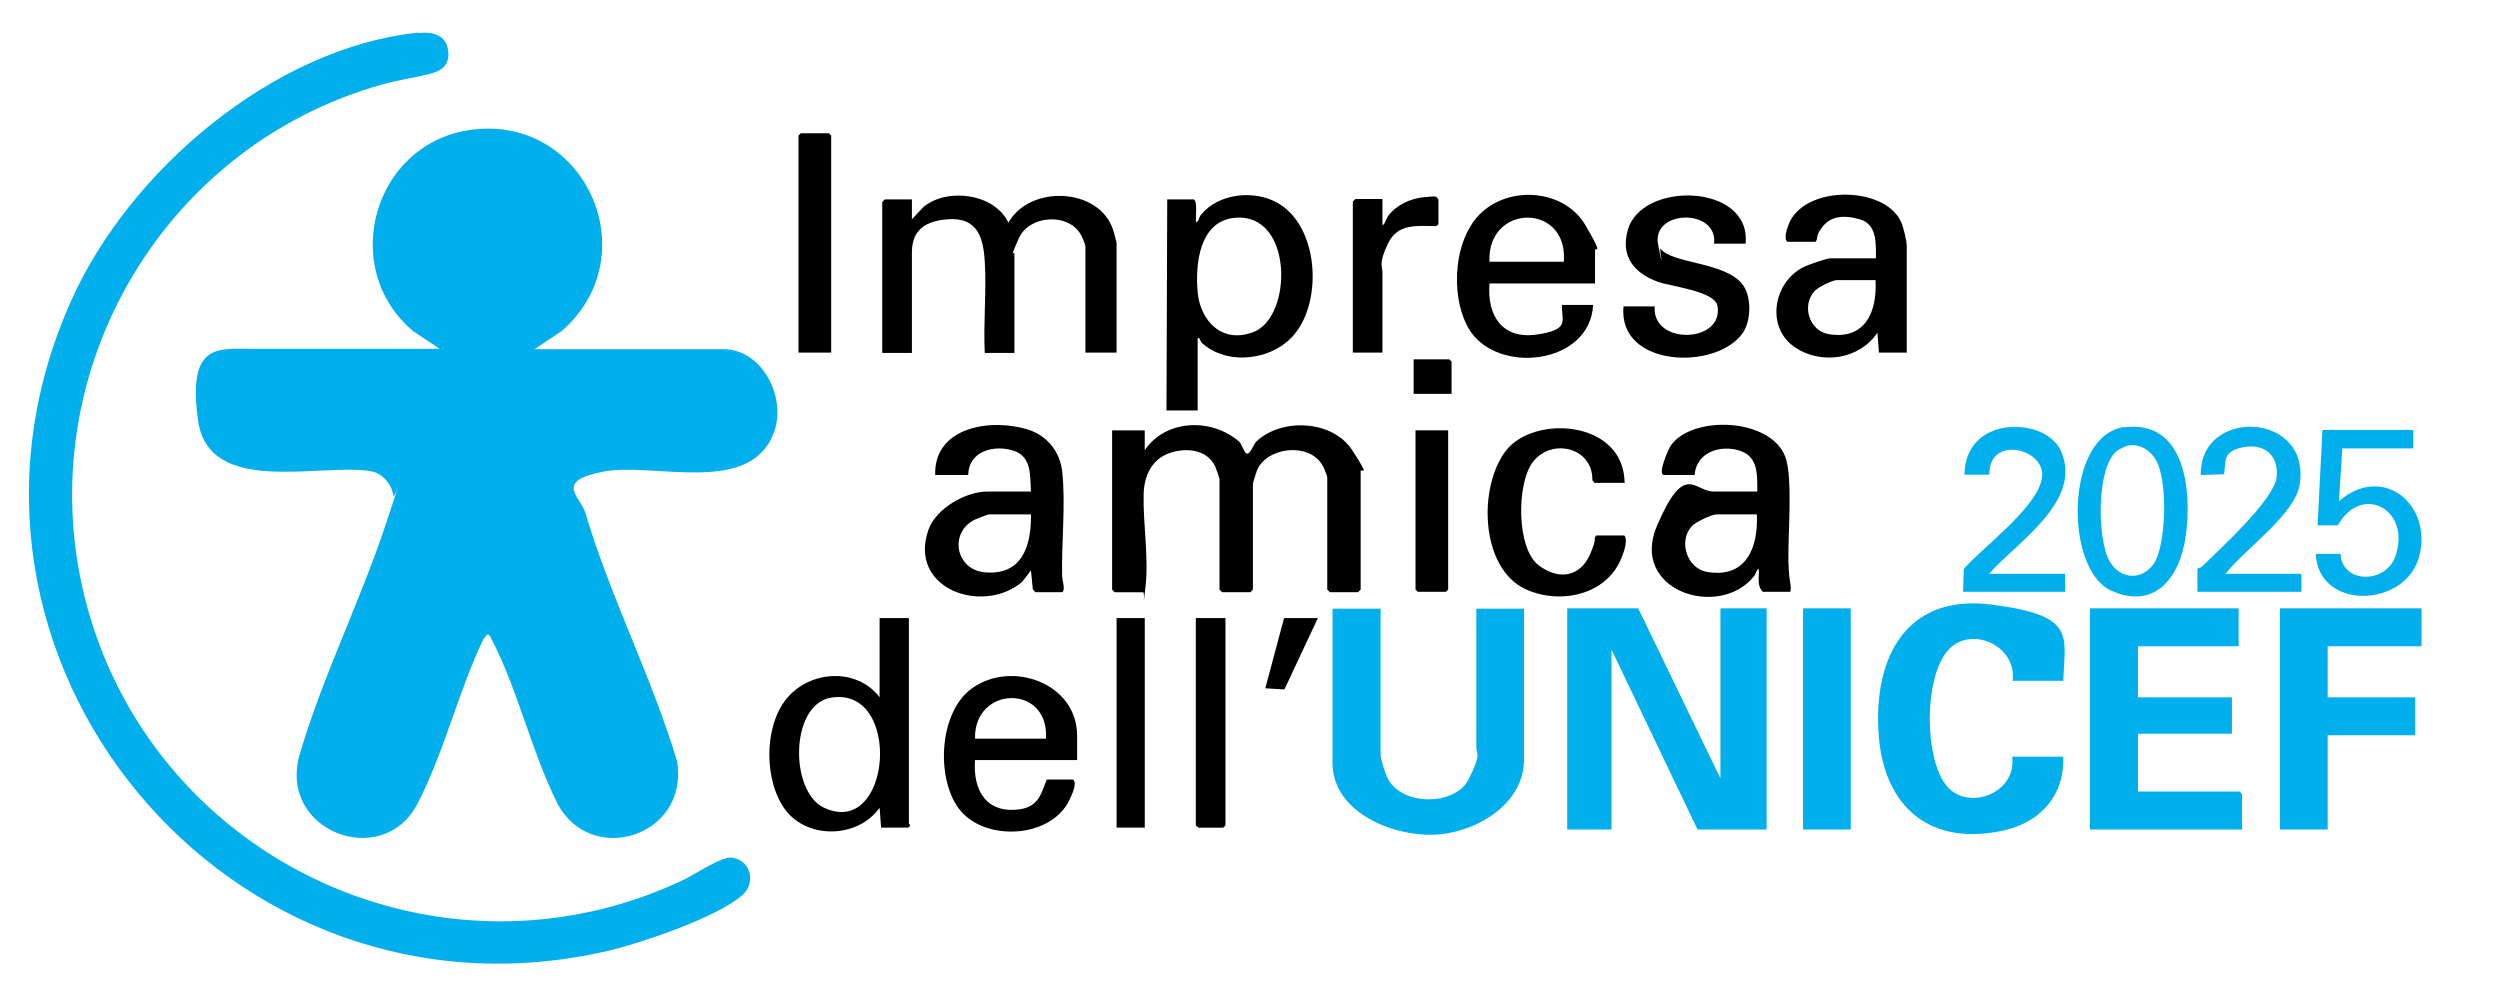
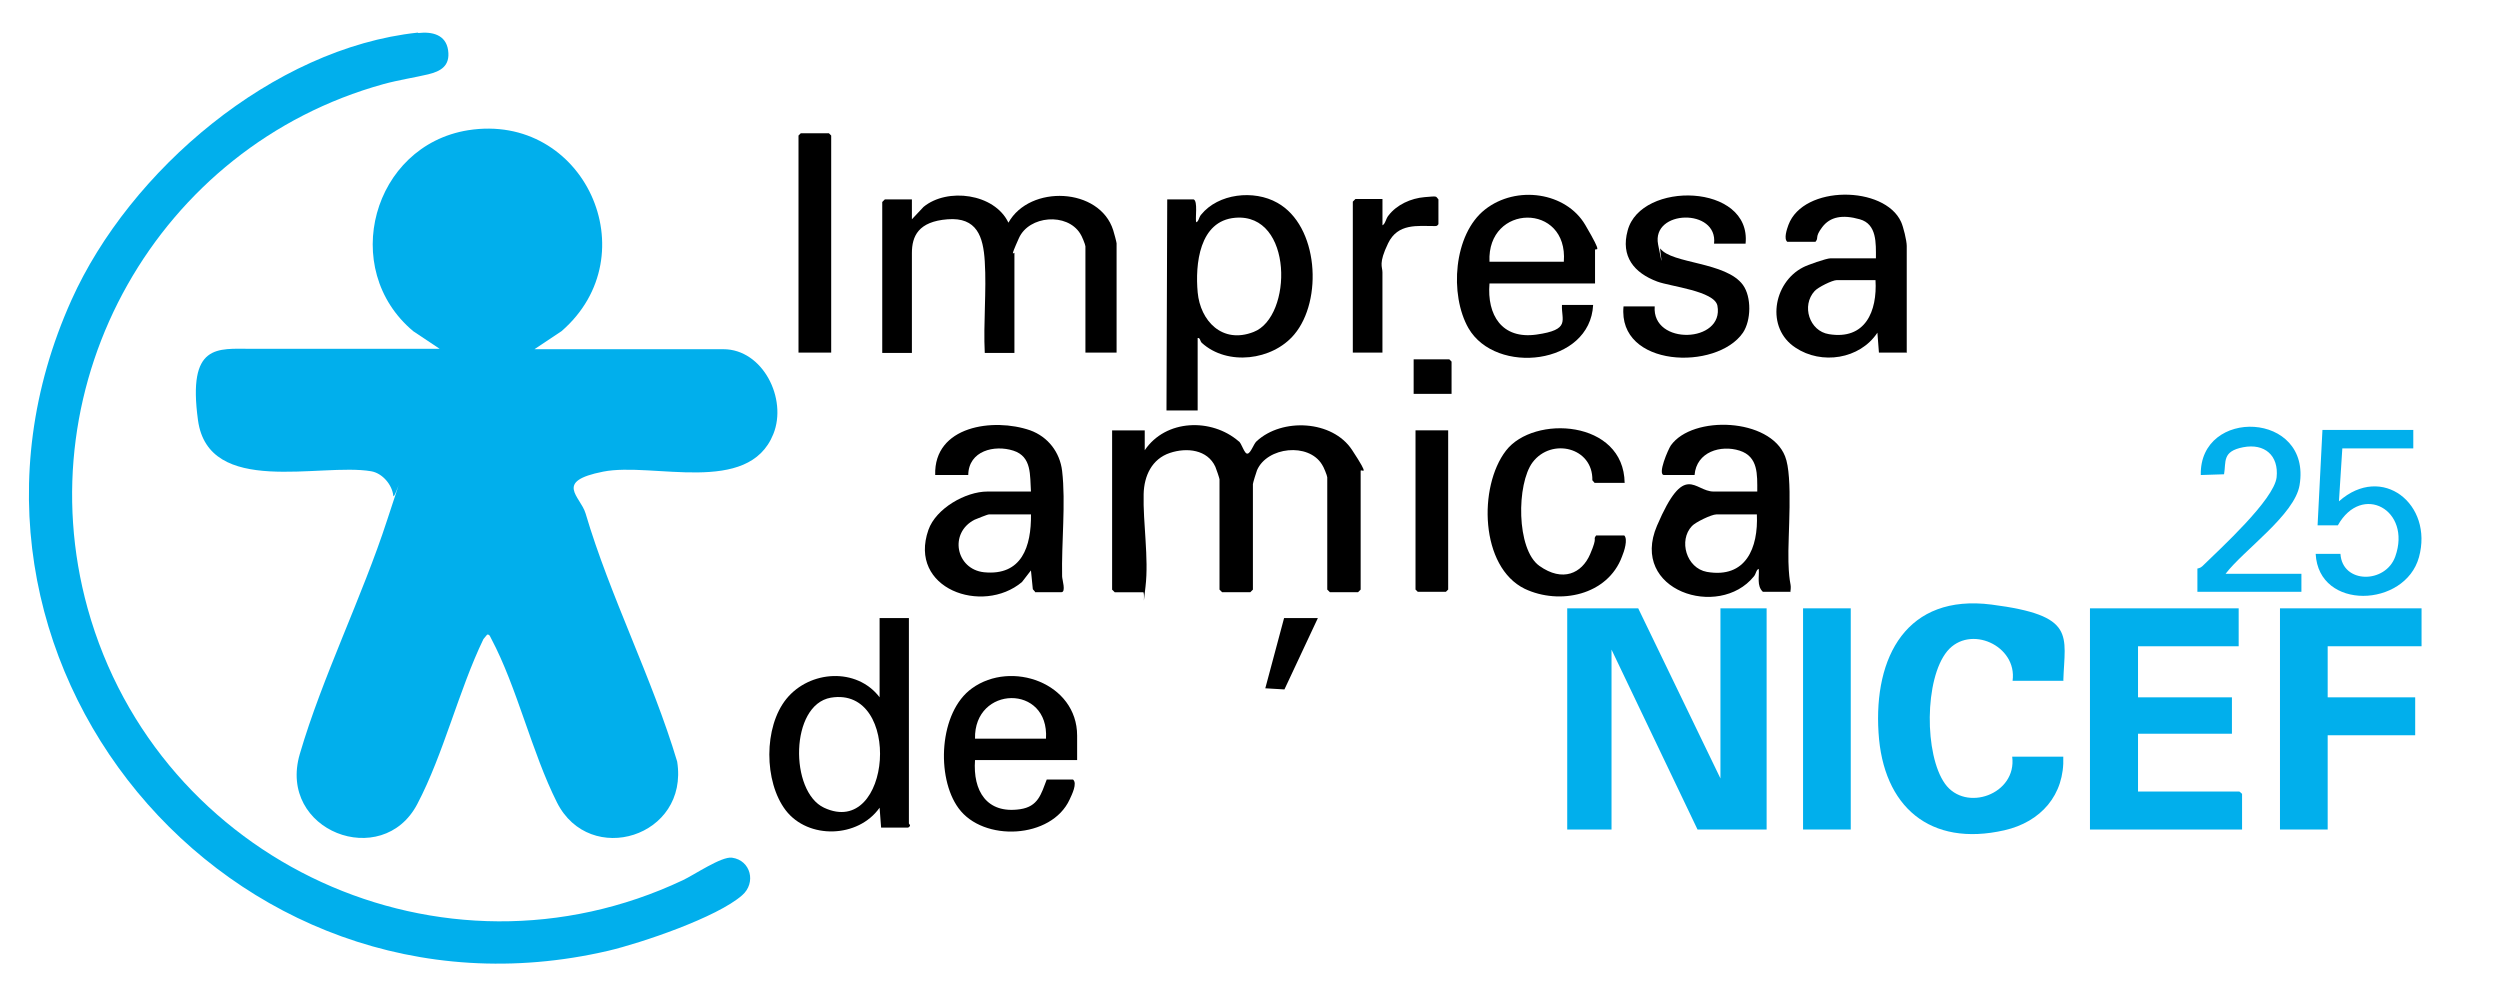
<svg xmlns="http://www.w3.org/2000/svg" id="Livello_2" data-name="Livello 2" viewBox="0 0 774.7 311.5">
  <defs>
    <style> .cls-1 { fill: #01afec; } </style>
  </defs>
  <g id="lOewSz">
    <g>
      <path class="cls-1" d="M136.42,108.21l-8.38-5.59c-23.04-19.32-12.57-57.49,16.99-62.26,35.96-5.7,56.21,38.63,28.98,62.26l-8.38,5.59h58.53c12.22,0,19.9,15.36,15.48,26.3-7.68,19.2-37.35,8.61-52.72,11.64s-7.1,7.56-5.47,12.92c7.56,25.6,20.71,51.2,28.39,76.92,3.72,23.39-27.11,32.82-37.24,12.68-7.8-15.48-12.34-35.61-20.36-50.74-.35-.58-.47-1.4-1.28-1.28l-1.16,1.4c-7.68,15.94-12.34,35.61-20.48,51.09-10.82,20.71-43.41,8.38-36.42-15.48,6.98-23.86,19.32-48.64,27.11-72.62s2.09-5.24,1.86-7.45c-.35-3.37-3.37-6.98-6.87-7.56-15.71-2.68-50.39,8.03-53.65-15.83s6.05-22.11,16.52-22.11h58.53v.12Z" />
      <path class="cls-1" d="M129.67,10.23c4.19-.47,8.5.47,9.19,5.35s-2.33,6.52-6.17,7.45-9.19,1.75-13.85,3.03C49.03,45.37,7.72,118.33,27.15,188.51c21.88,78.78,109.97,119.4,184.45,84.25,3.49-1.63,11.99-7.45,15.24-6.98,5.82.81,7.56,7.8,3.14,11.64-7.8,6.87-31.19,14.78-41.54,17.22C70.91,321.98-27.54,203.4,22.15,92.97,40.19,52.82,84.64,14.88,129.44,10.11l.23.12Z" />
      <polygon class="cls-1" points="507.65 188.51 533.13 241.22 533.13 188.51 547.44 188.51 547.44 257.05 526.03 257.05 499.38 201.31 499.38 257.05 485.65 257.05 485.65 188.51 507.65 188.51" />
-       <path class="cls-1" d="M427.82,188.51v45.27c0,1.4,1.4,5.82,2.09,7.21,4.19,8.84,20.95,8.84,25.14.58s2.44-7.68,2.44-9.78v-43.17h14.78v46.78c0,14.2-15.71,23.04-28.39,23.27-12.8.35-30.95-7.21-30.95-22.23v-47.83h14.78l.12-.12Z" />
      <polygon class="cls-1" points="693.72 188.51 693.72 200.26 662.53 200.26 662.53 216.09 691.63 216.09 691.63 227.37 662.53 227.37 662.53 245.29 693.95 245.29 694.77 245.99 694.77 257.05 647.64 257.05 647.64 188.51 693.72 188.51" />
      <path class="cls-1" d="M639.49,210.97h-15.83c1.51-10.94-13.27-17.57-20.25-9.19-7.1,8.61-7.1,32.12-.7,41.08,6.4,8.96,22.34,3.26,20.83-8.38h15.83c.47,11.87-6.98,20.25-18.27,22.81-23.04,5.24-37.59-7.33-38.98-30.26-1.51-23.51,8.73-43.06,35.03-39.68s22.69,9.43,22.23,23.51l.12.12Z" />
      <path d="M354.73,133.35v6.17c6.52-9.66,20.71-10.01,29.09-2.79.93.47,1.75,4.07,2.79,3.84s1.86-3.03,2.79-3.84c7.91-7.33,23.51-6.52,29.56,2.68s2.68,5.59,2.68,6.52v36.77l-.81.81h-8.73l-.81-.81v-34.79c0-.47-1.16-3.37-1.63-3.96-4.19-6.87-16.99-5.47-20.13,1.75-.23.58-1.28,3.96-1.28,4.31v32.7l-.81.81h-8.73l-.81-.81v-34.21c0-.23-1.05-3.37-1.28-3.84-2.44-5.35-8.84-6.05-14.08-4.31-5.59,1.86-8.03,7.1-8.15,12.8-.23,8.84,1.63,19.78.58,28.63s0,1.28-.81,1.75h-8.73l-.81-.81v-49.34h10.12Z" />
      <polygon class="cls-1" points="750.39 188.51 750.39 200.26 721.3 200.26 721.3 216.09 748.42 216.09 748.42 227.84 721.3 227.84 721.3 257.05 706.52 257.05 706.52 188.51 750.39 188.51" />
      <path d="M346.01,109.26h-9.66v-32.93c0-.47-1.16-3.37-1.63-3.96-4.07-6.52-15.83-5.59-18.97,1.4s-1.4,4.07-1.4,4.65v30.95h-9.19c-.47-9.31.58-19.2,0-28.39-.47-7.68-2.44-13.73-11.52-13.03s-11.06,5.24-11.06,10.47v30.95h-9.19v-46.78l.81-.81h8.38v6.17l3.61-3.84c7.33-6.05,21.99-4.19,26.3,4.89,6.63-11.87,28.28-10.94,32.47,2.33.23.7,1.05,3.72,1.05,4.07v33.98-.12Z" />
      <path d="M369.86,61.78c1.4.47.47,5.82.81,7.1.81-.23.81-1.51,1.51-2.33,5.35-6.63,16.41-7.8,23.62-3.72,12.8,7.1,14.2,30.26,5.24,40.85-6.75,8.03-20.71,9.78-28.63,2.56-.58-.58-.47-1.63-1.28-1.51v22.46h-9.66l.23-65.4h8.15,0ZM382.78,67.48c-11.17.93-12.45,14.43-11.64,23.16.81,8.73,7.56,16.06,17.34,12.22,12.1-4.65,12.34-36.89-5.7-35.38Z" />
      <path d="M554.66,183.39h-8.38c-1.98-1.86-1.05-4.77-1.28-7.1-.81.23-.81,1.51-1.51,2.33-10.82,13.38-38.63,4.42-30.02-15.71,8.61-20.13,11.52-10.59,17.57-10.59h13.5c0-5.24.35-10.82-5.47-12.68s-13.38.35-13.96,7.56h-9.43c-2.21,0,1.28-8.03,2.09-9.19,6.75-9.43,30.72-8.5,35.38,3.37,2.56,6.28.81,24.79,1.05,32.7.23,7.91,1.05,6.28.58,9.43l-.12-.12ZM544.42,159.41h-12.57c-1.51,0-6.52,2.44-7.56,3.61-4.19,4.42-1.75,13.03,4.65,14.2,12.1,2.09,15.94-7.45,15.48-17.8Z" />
      <path d="M320.75,183.39l-.7-.81-.58-5.82-2.79,3.61c-12.22,10.24-35.38,2.09-28.98-16.18,2.33-6.63,11.52-11.87,18.27-11.87h13.5c-.35-5,.35-10.82-5.47-12.68s-13.85,0-13.96,7.56h-10.24c-.47-15.24,18.04-17.8,29.44-13.85,5.47,1.98,9.19,6.75,9.89,12.57,1.16,9.89-.23,22.46,0,32.7,0,.93,1.28,4.89-.23,4.89h-8.15v-.12ZM319.47,159.41h-13.03c-.47,0-3.84,1.4-4.42,1.63-8.03,4.07-5.82,15.36,2.91,16.29,11.75,1.16,14.66-8.03,14.55-17.92Z" />
      <path d="M281.65,191.53v63.65c0,.23.93.58-.23,1.28h-8.38l-.47-6.17c-6.63,9.43-22.11,9.89-29.09.81-6.75-8.84-6.87-25.83.23-34.56,7.21-8.84,21.76-9.78,28.86-.47v-24.55h9.19-.12ZM257.45,216.2c-12.68,2.21-12.8,29.09-2.09,34.1,20.95,9.78,24.44-37.82,2.09-34.1h0Z" />
      <path d="M590.97,109.26h-8.73l-.47-6.17c-5.47,8.26-17.34,10.01-25.37,4.65-9.31-6.05-6.98-20.13,2.33-24.9,1.28-.7,7.21-2.79,8.5-2.79h14.08c0-4.65.35-10.59-5-12.1s-9.19-.81-11.64,2.44-.93,3.14-2.09,4.54h-8.73c-1.16-.93-.12-3.96.35-5.24,4.65-12.45,29.79-12.22,34.91-.93.7,1.51,1.75,5.82,1.75,7.45v32.93l.12.12ZM581.19,86.8h-11.99c-1.4,0-5.82,2.21-6.87,3.37-4.19,4.54-1.63,12.45,4.42,13.38,11.29,1.86,15.01-7.1,14.43-16.76Z" />
      <path d="M494.26,87.85h-32.7c-.81,9.78,3.84,17.34,14.55,15.83,10.71-1.51,7.68-4.42,7.91-9.19h9.66c-.93,18.62-30.14,21.88-38.63,7.21-5.93-10.36-4.65-29.09,5.12-36.77s25.14-5.35,31.07,4.77c5.93,10.12,3.03,6.75,3.03,7.8v10.47-.12ZM484.6,81.1c1.4-18.39-23.86-18.04-23.04,0h23.04Z" />
      <path d="M333.79,235.52h-31.65c-.7,9.54,3.61,16.76,13.96,15.24,5.59-.81,6.52-4.65,8.26-9.19h8.15c1.4,1.16-.35,4.65-1.05,6.17-5.59,12.22-26.77,13.27-34.45,2.68-6.98-9.54-6.05-29.79,4.19-37.12,12.22-8.84,32.58-1.63,32.58,14.66v7.56ZM324.13,228.89c1.05-16.99-22.34-16.52-21.99,0h21.99Z" />
      <path d="M540.81,75.51h-9.66c1.28-11.06-19.43-10.59-17.34.23s.35.81.7,1.28c3.49,4.77,20.36,4.07,25.6,11.29,2.68,3.72,2.56,10.94,0,14.78-8.15,11.87-38.87,10.82-37.01-8.15h9.66c-.93,12.22,21.64,11.4,19.43-.23-.93-4.54-14.55-5.93-18.62-7.45-7.21-2.68-11.4-7.8-9.19-15.83,4.07-15.48,38.4-14.66,36.54,4.07h-.12Z" />
      <rect class="cls-1" x="558.73" y="188.51" width="14.78" height="68.54" />
      <path d="M503.57,149.64h-9.43l-.7-.81c.23-10.24-12.68-13.27-18.5-5.59-5,6.63-5.12,27,2.09,32.12,7.21,5.12,13.15,2.33,15.71-3.61s.7-4.19,1.86-5.82h8.73c1.16,1.16,0,4.89-.7,6.52-4.42,11.99-19.32,15.13-30.14,10.01-13.85-6.75-14.43-31.65-5.82-42.82,8.61-11.17,36.54-9.54,36.77,10.01h.12Z" />
-       <path class="cls-1" d="M658.34,132.42c18.97-2.44,20.95,20.02,18.97,33.75-1.98,13.73-10.24,22.81-23.27,16.76-14.31-6.63-14.2-48.18,4.31-50.62v.12ZM659.86,138c-1.05.12-3.49,1.28-4.19,1.98-6.05,5.47-5.82,27.46-1.86,34.1,3.26,5.47,9.89,5.93,13.62.58s4.54-25.72.58-32.23c-1.63-2.79-4.77-4.89-8.15-4.42Z" />
      <path class="cls-1" d="M747.83,133.35v5.59h-21.99l-1.05,16.41c13.38-11.87,29.33.93,24.79,17.34-4.31,15.59-31.07,16.64-32-1.05h7.68c.58,9.31,13.96,9.31,16.99.81,5.12-14.43-10.36-22.92-17.8-9.66h-6.28l1.51-29.56h28.16v.12Z" />
      <path class="cls-1" d="M689.65,177.8h23.51v5.59h-32.23v-7.21s.93-.12,1.51-.7c5.59-5.47,22.23-20.6,23.04-27.58.7-6.75-3.72-10.59-10.36-9.31s-5.24,4.54-5.93,8.38l-7.21.23c-.47-21.06,34.45-19.78,30.61,3.14-1.51,9.19-17.34,20.13-22.92,27.46h0Z" />
-       <path class="cls-1" d="M616.45,177.8h23.51v5.59h-31.65l.23-7.1c6.05-6.87,22.58-18.85,24.21-28.05,1.63-9.19-16.52-13.73-16.29-1.16h-7.68c0-11.52,10.12-16.64,20.6-14.2,3.84.93,7.68,3.26,9.31,6.98,6.75,15.36-13.5,28.05-22.23,37.82v.12Z" />
      <polygon points="257.57 109.26 247.44 109.26 247.44 42 248.14 41.3 256.87 41.3 257.57 42 257.57 109.26" />
-       <polygon points="379.75 191.53 379.75 255.77 379.06 256.47 371.38 256.47 370.56 255.77 370.56 191.53 379.75 191.53" />
      <path d="M428.4,109.26h-9.19v-46.78l.81-.81h8.38v8.15c.93-.47,1.05-2.09,1.86-3.03,2.56-3.37,6.98-5.35,11.17-5.7s3.37-.35,4.31.7v7.68c-.35.47-.47.58-1.05.58-5.47,0-11.52-.93-14.55,5.35-3.03,6.28-1.75,7.21-1.75,8.96v24.9Z" />
-       <rect x="346.01" y="191.53" width="8.73" height="64.93" />
      <polygon points="448.76 133.35 448.76 182.69 448.06 183.39 439.34 183.39 438.64 182.69 438.64 133.35 448.76 133.35" />
      <polygon points="408.38 191.53 398.02 213.64 392.09 213.29 397.91 191.53 408.38 191.53" />
      <polygon points="449.81 122.06 438.06 122.06 438.06 111.35 449.11 111.35 449.81 112.05 449.81 122.06" />
    </g>
  </g>
</svg>